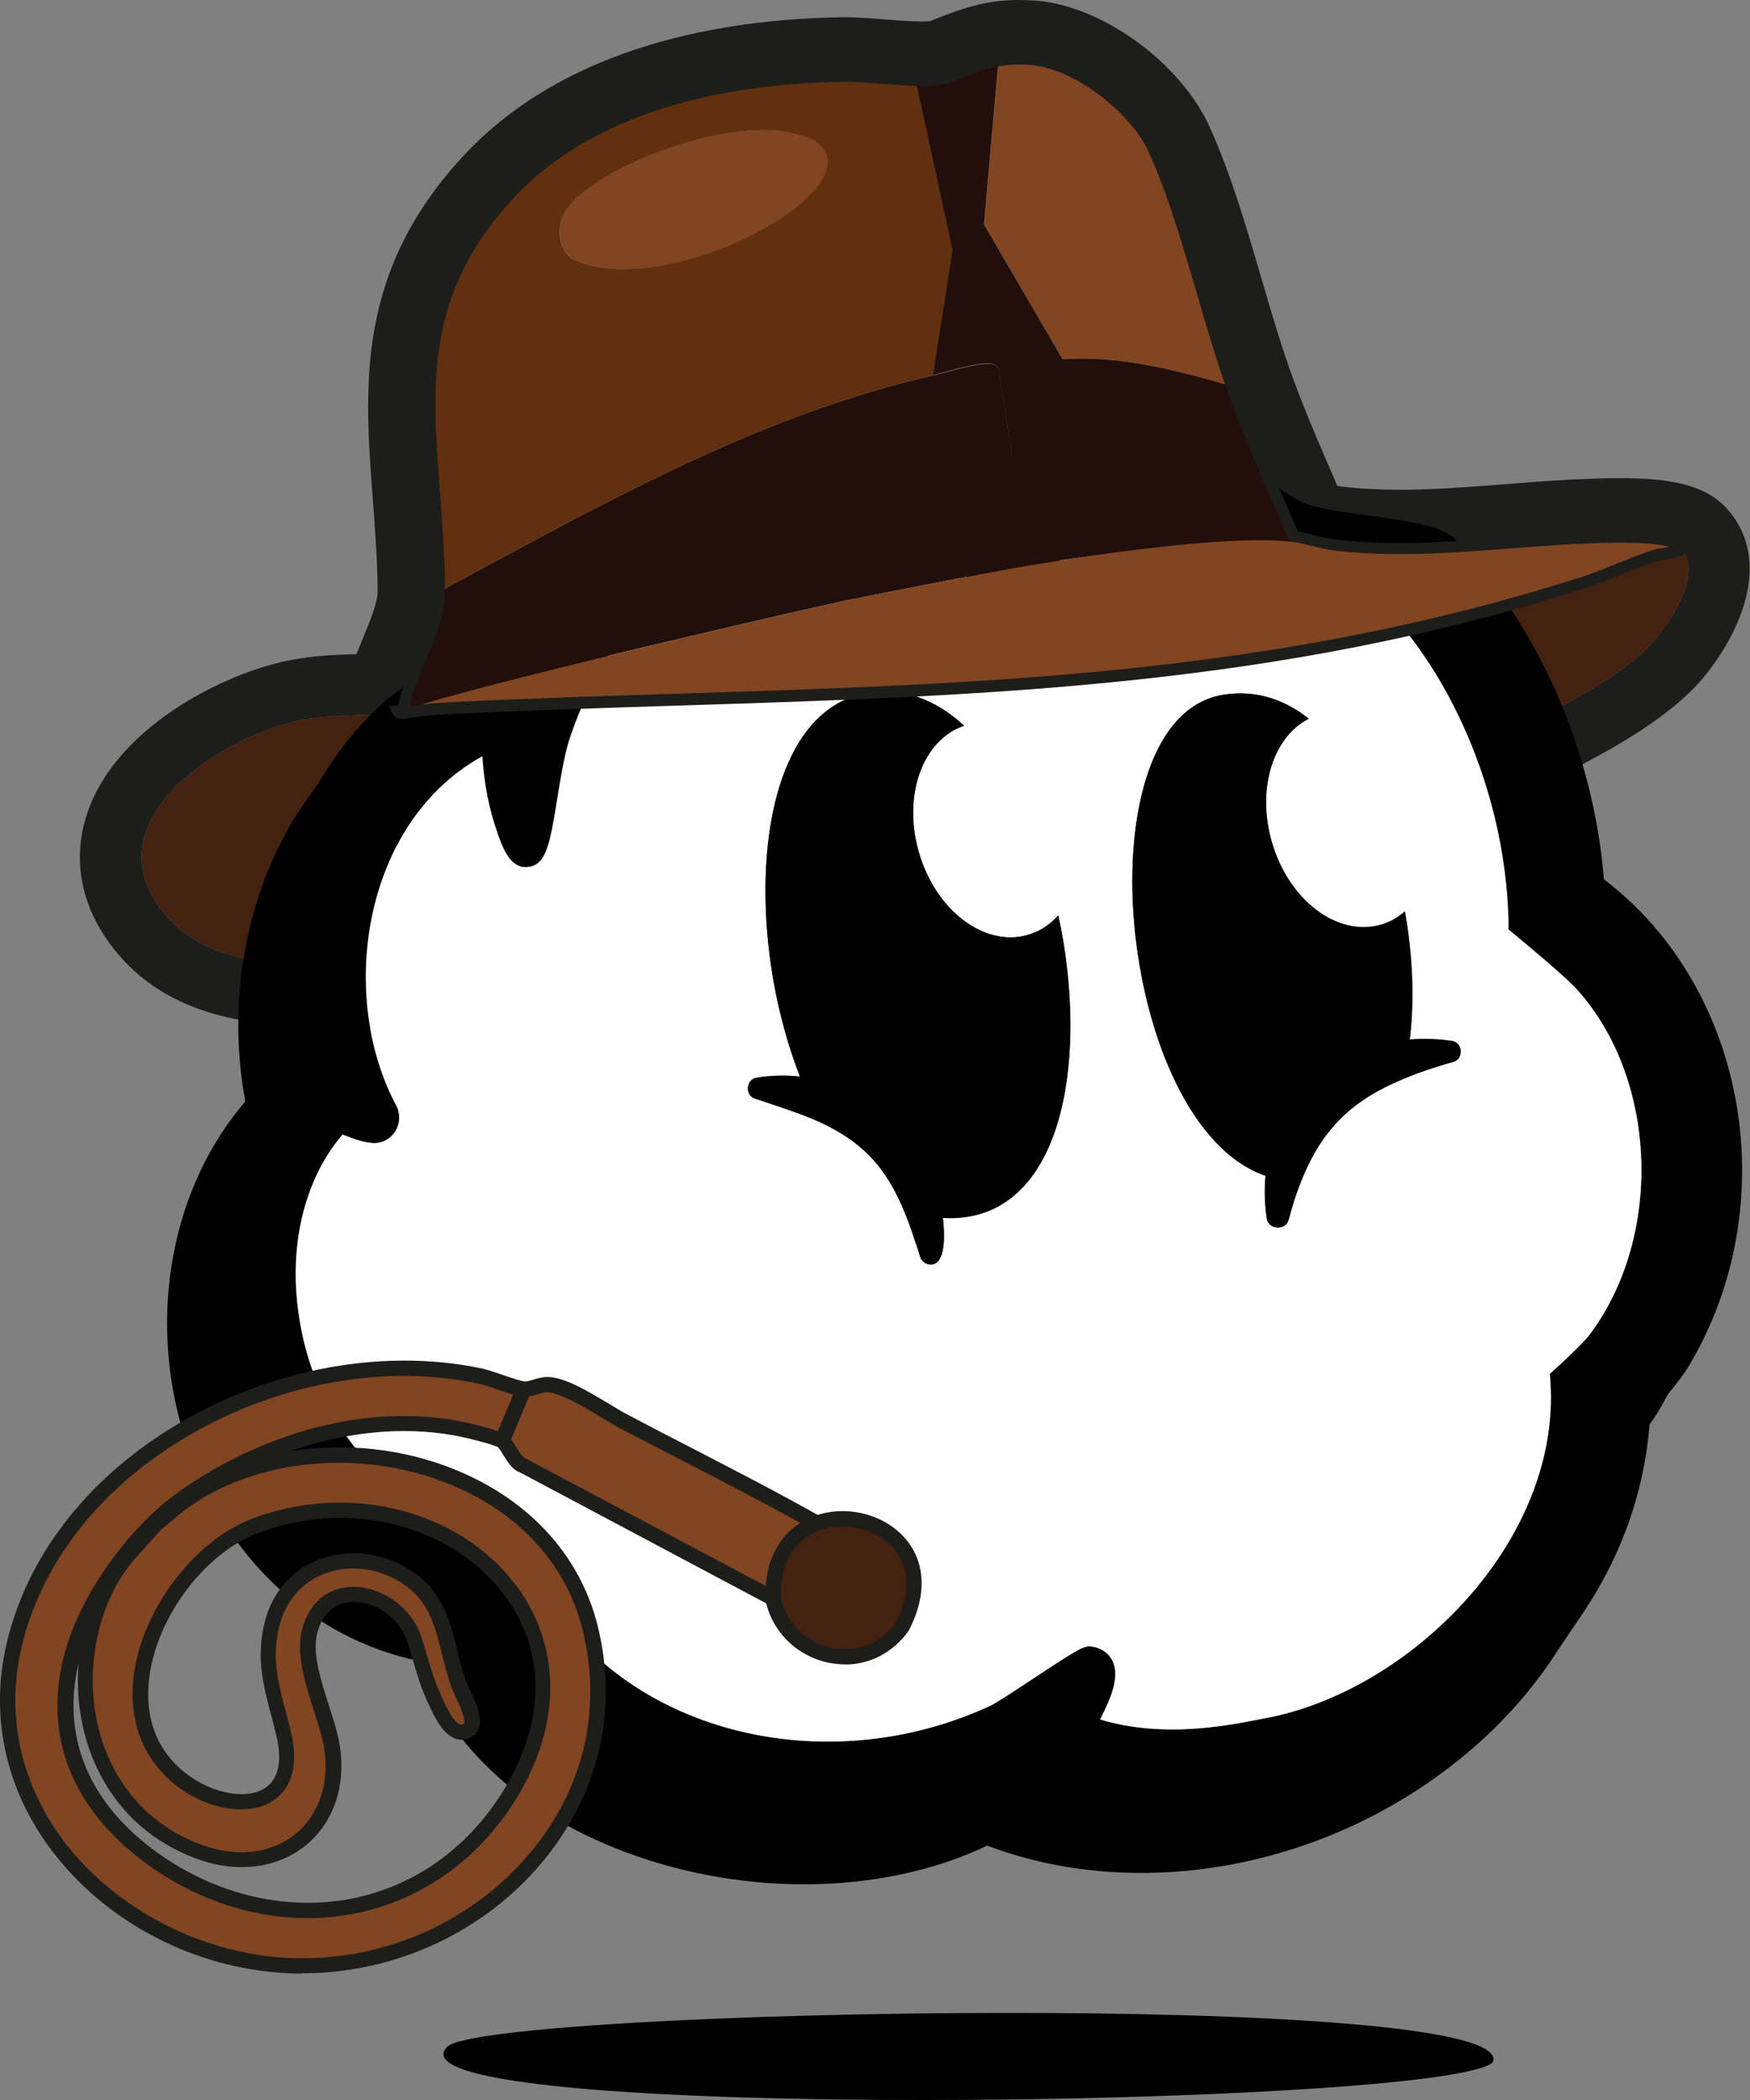
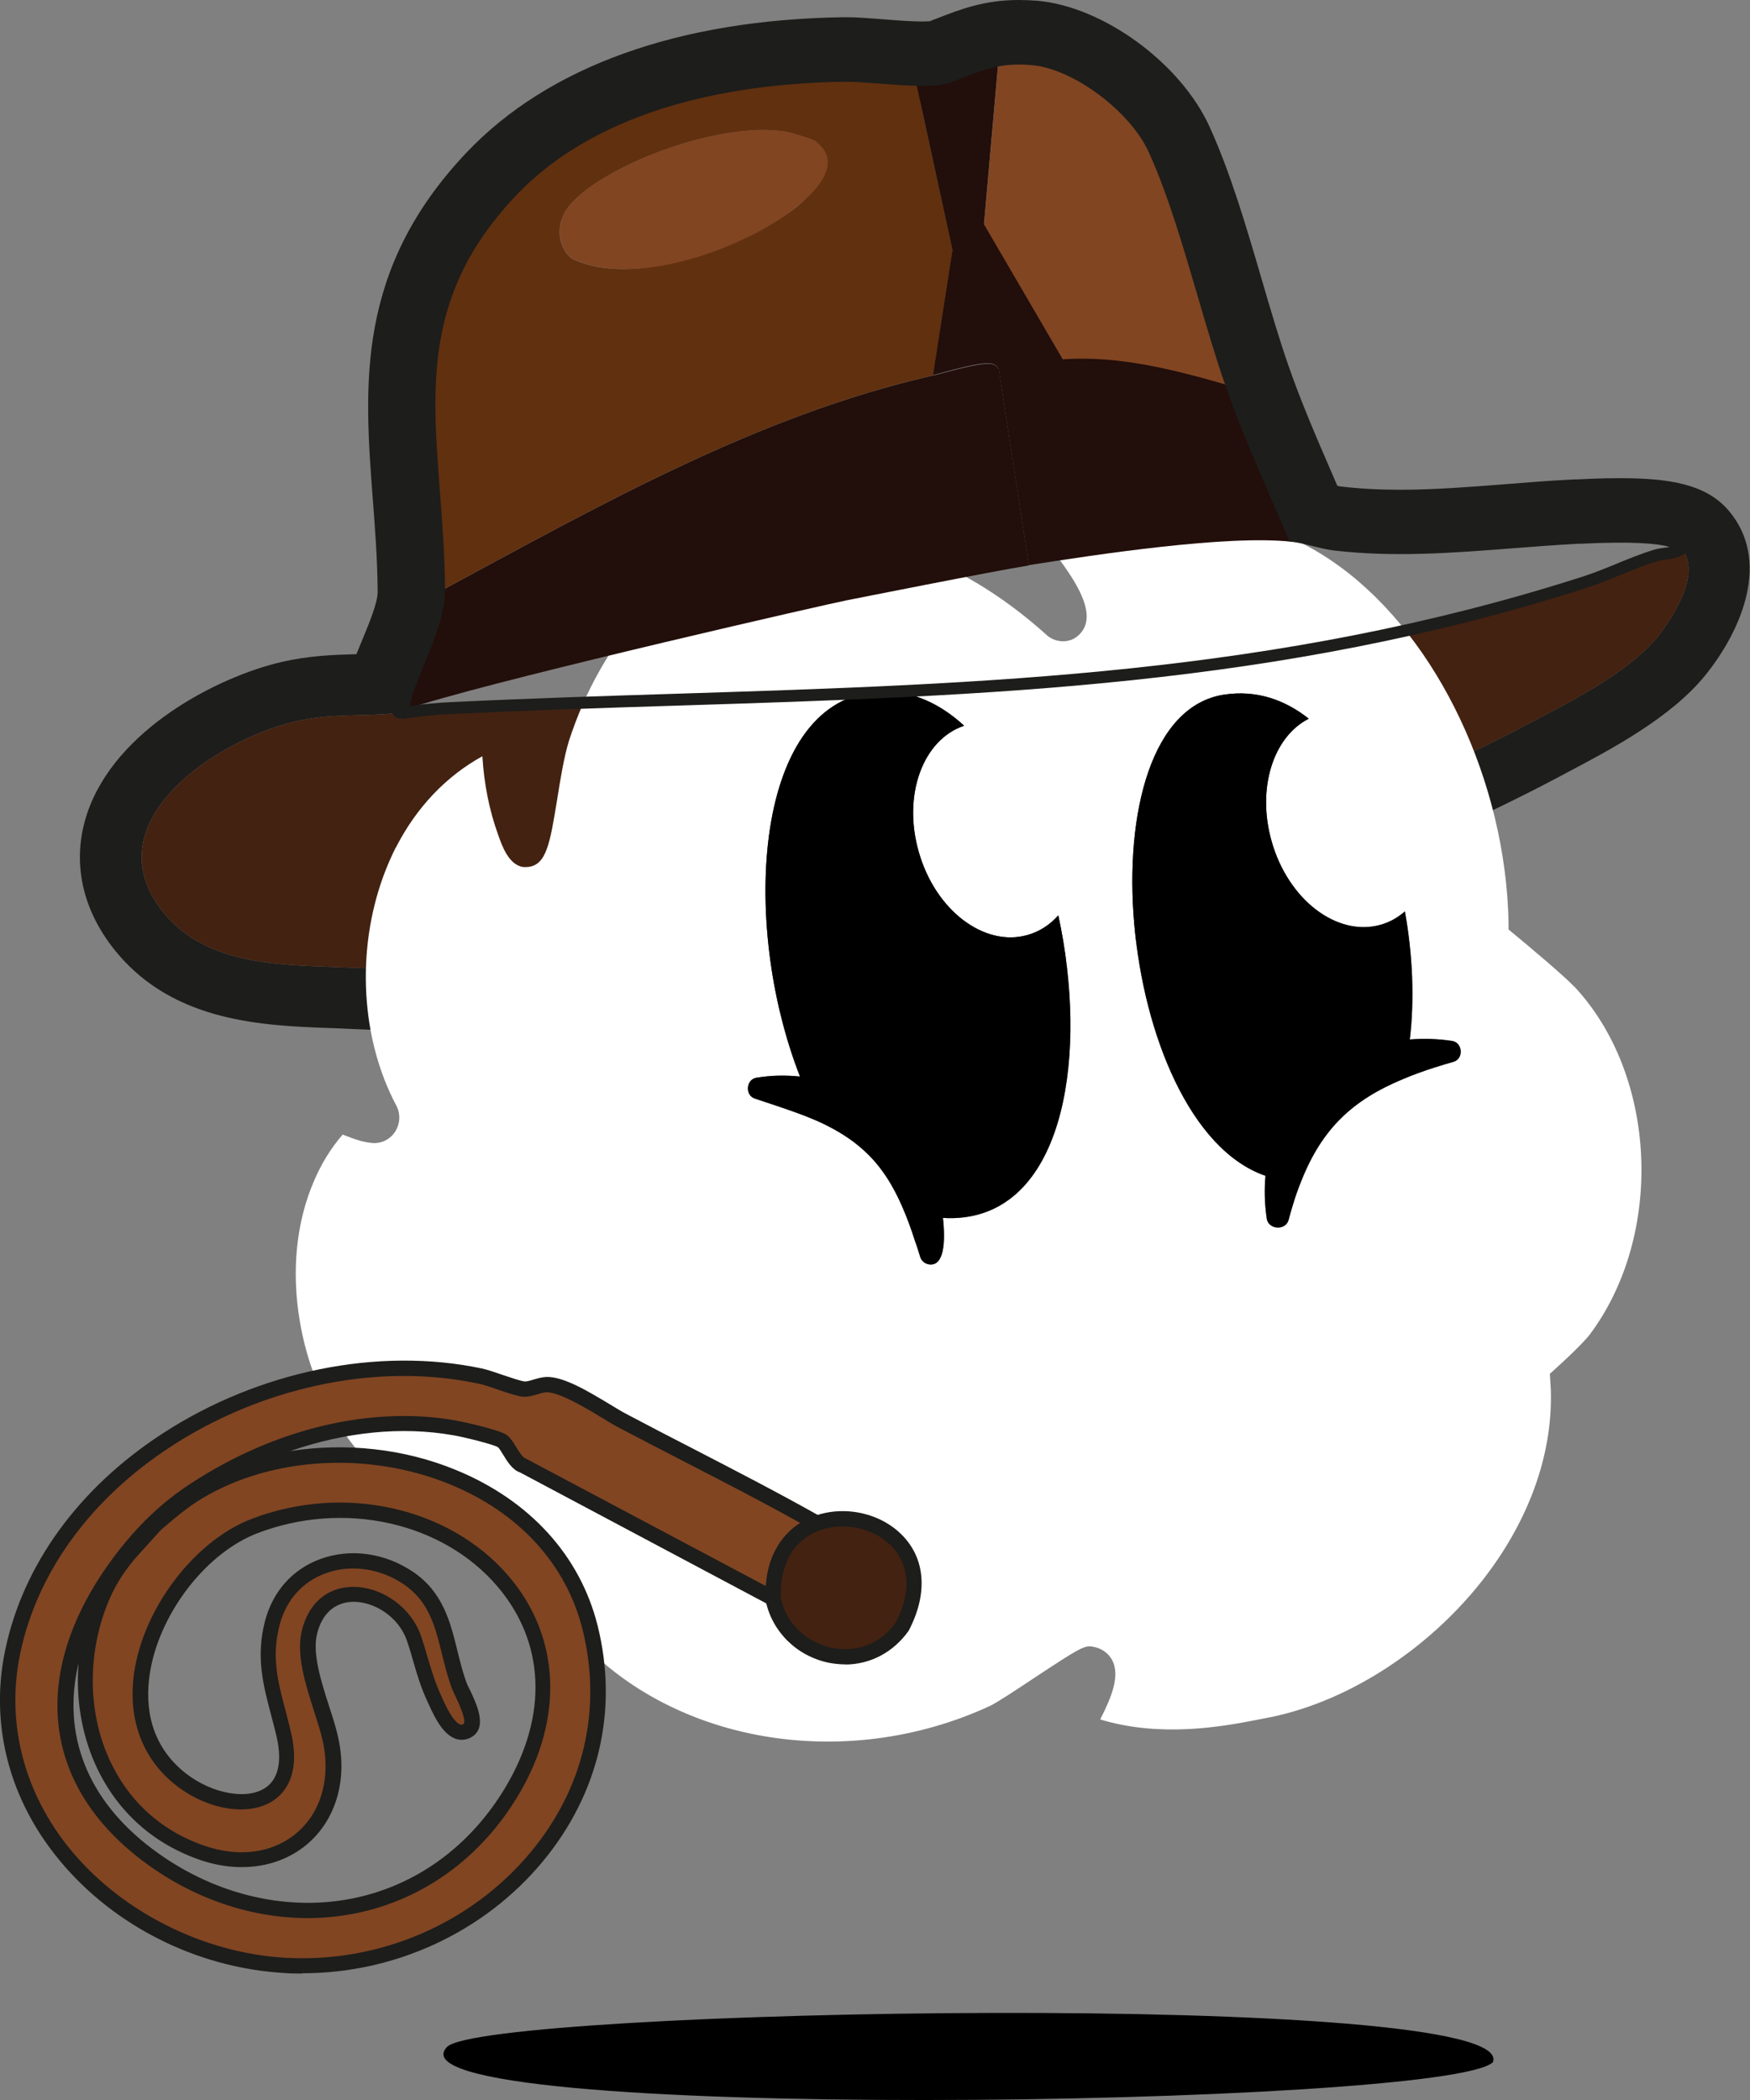
<svg xmlns="http://www.w3.org/2000/svg" width="50" height="60" viewBox="0 0 50 60" fill="none">
  <rect x="0" y="0" width="50" height="60" fill="#808080" stroke="none" />
  <g clip-path="url(#clip0_660_30)">
    <path d="M29.109 1.743C29.227 1.743 29.355 1.748 29.491 1.761C30.794 1.878 32.435 3.173 32.966 4.345C33.857 6.315 34.431 8.942 35.16 11.021C35.682 12.507 36.34 13.932 36.95 15.383C37.288 15.423 37.727 15.58 38.126 15.627C38.758 15.702 39.385 15.732 40.013 15.732C41.698 15.732 43.365 15.523 45.063 15.44C45.305 15.427 45.774 15.401 46.279 15.401C47.029 15.401 47.85 15.462 48.065 15.715C48.609 16.36 47.801 17.65 47.362 18.194C46.56 19.192 44.883 20.038 43.729 20.648C34.638 25.459 23.677 27.721 13.282 27.721C12.185 27.721 11.097 27.695 10.017 27.647C8.201 27.564 5.994 27.647 4.717 26.126C2.545 23.546 6.151 21.145 8.438 20.613C9.495 20.369 10.36 20.482 11.355 20.373C11.404 20.369 11.456 20.356 11.505 20.347C11.715 19.245 12.558 18.007 12.549 16.9C12.514 12.486 11.206 9.143 14.607 5.552C16.99 3.033 20.772 2.275 24.133 2.231C24.146 2.231 24.164 2.231 24.177 2.231C24.717 2.231 25.642 2.353 26.353 2.353C26.665 2.353 26.937 2.331 27.112 2.262C27.867 1.974 28.345 1.743 29.105 1.743M29.109 0C28.117 0 27.428 0.27 26.757 0.532C26.696 0.553 26.634 0.58 26.568 0.606C26.529 0.606 26.463 0.614 26.353 0.614C26.042 0.614 25.647 0.584 25.261 0.553C24.87 0.523 24.497 0.492 24.177 0.492H24.107C19.394 0.558 15.664 1.896 13.326 4.362C10.153 7.714 10.408 11.03 10.649 14.233C10.715 15.1 10.785 15.994 10.79 16.918C10.79 17.209 10.566 17.763 10.364 18.251C10.302 18.395 10.245 18.543 10.184 18.691C9.561 18.709 8.85 18.726 8.029 18.918C6.248 19.332 3.304 20.822 2.492 23.236C2.031 24.609 2.338 26.034 3.361 27.246C5.015 29.211 7.547 29.303 9.399 29.372C9.578 29.377 9.754 29.386 9.929 29.394C11.035 29.447 12.159 29.473 13.273 29.473C24.572 29.473 35.682 26.888 44.545 22.195L44.765 22.077C46.02 21.415 47.74 20.508 48.723 19.293C49.815 17.937 50.57 15.994 49.403 14.603C48.749 13.823 47.678 13.662 46.27 13.662C45.774 13.662 45.322 13.684 45.05 13.697H44.971C44.3 13.732 43.633 13.784 42.988 13.836C41.957 13.915 40.983 13.993 40.008 13.993C39.398 13.993 38.85 13.963 38.328 13.902C38.297 13.902 38.253 13.889 38.209 13.88C38.166 13.78 38.126 13.684 38.082 13.584C37.617 12.512 37.178 11.496 36.814 10.45C36.551 9.696 36.305 8.86 36.046 7.971C35.612 6.489 35.164 4.955 34.563 3.63C33.742 1.813 31.535 0.192 29.644 0.022C29.464 0.009 29.28 0 29.109 0Z" fill="#1D1D1B" />
    <path d="M11.356 20.378C11.387 20.448 11.452 20.434 11.518 20.426C11.566 20.421 11.619 20.408 11.668 20.4C12.08 20.343 12.492 20.304 12.905 20.286C24.072 19.75 34.366 20.19 45.257 16.695C45.941 16.473 46.63 16.125 47.301 15.924C47.556 15.85 47.846 15.889 48.065 15.715C48.609 16.36 47.802 17.65 47.363 18.195C46.56 19.192 44.884 20.038 43.73 20.648C33.681 25.965 21.347 28.17 10.018 27.647C8.201 27.564 5.994 27.647 4.717 26.126C2.545 23.546 6.152 21.145 8.438 20.613C9.495 20.369 10.36 20.482 11.356 20.373V20.378Z" fill="#432211" />
    <path d="M42.655 58.919C41.36 60.2 10.671 60.667 12.773 58.483C13.848 57.394 43.453 56.836 42.655 58.919Z" fill="black" />
-     <path d="M45.827 25.132C45.528 21.432 43.94 17.876 41.575 15.405C40.895 14.695 37.841 14.782 37.047 14.272C34.159 12.433 33.146 11.426 29.758 12.708C28.933 13.021 28.372 13.344 28.078 13.536C25.844 12.32 23.084 12.119 20.447 12.991C17.937 13.823 15.831 15.549 14.651 17.693C14.532 17.902 14.423 18.116 14.326 18.334H14.322C12.106 18.87 10.434 20.238 9.328 22.012C9.157 22.286 8.977 22.552 8.789 22.814C7.068 25.202 6.463 28.479 6.998 31.407C6.998 31.429 7.003 31.447 7.007 31.468C6.954 31.529 6.906 31.59 6.858 31.652C4.787 34.201 4.199 37.953 5.366 41.344C6.472 44.542 8.911 46.808 11.935 47.449C12.786 49.776 14.765 51.663 17.529 52.783C19.262 53.489 21.154 53.838 22.983 53.838C24.813 53.838 26.687 53.467 28.205 52.731C32.005 54.173 36.665 53.598 40.408 51.197C42.11 50.107 43.484 48.743 44.475 47.205L45.098 46.277C46.27 44.603 46.972 42.699 47.13 40.699C47.231 40.563 47.314 40.441 47.367 40.35C47.468 40.18 47.564 40.006 47.657 39.831C47.898 39.539 48.139 39.226 48.244 39.043C51.009 34.428 49.921 28.235 45.831 25.128L45.827 25.132ZM45.419 38.127C45.37 38.193 45.283 38.289 45.177 38.398C44.953 38.633 44.638 38.925 44.436 39.108L44.278 39.252L44.291 39.461L44.304 39.696C44.37 41.675 43.584 43.579 42.347 45.157C40.745 47.196 38.38 48.695 36.094 49.101L35.853 49.149C34.962 49.319 33.181 49.658 31.43 49.127C31.755 48.491 32.001 47.885 31.777 47.44C31.667 47.231 31.47 47.092 31.219 47.048C30.983 47.005 30.855 47.074 29.53 47.95C29.052 48.268 28.459 48.661 28.275 48.743C24.098 50.674 19.087 49.789 16.362 46.639C16.143 46.381 15.642 45.519 15.274 44.887C14.611 43.745 14.537 43.632 14.366 43.544C14.098 43.405 13.742 43.335 13.33 43.248C12.869 43.157 12.347 43.052 11.93 42.843C10.241 41.984 8.951 40.041 8.565 37.766C8.315 36.31 8.464 34.907 8.964 33.748C9.175 33.251 9.451 32.802 9.789 32.414C9.793 32.419 9.798 32.419 9.802 32.423C9.943 32.48 10.118 32.545 10.298 32.597C10.416 32.628 10.535 32.65 10.653 32.658C10.908 32.671 11.145 32.549 11.285 32.331C11.43 32.109 11.443 31.826 11.32 31.59C10.307 29.686 10.166 27.176 10.947 25.036C11.053 24.749 11.171 24.478 11.303 24.217H11.307C11.891 23.071 12.742 22.177 13.778 21.607C13.826 22.395 13.975 23.154 14.229 23.855C14.344 24.182 14.532 24.701 14.932 24.77H14.936C14.98 24.775 15.024 24.775 15.072 24.77C15.607 24.722 15.708 24.099 15.91 22.866C16.002 22.286 16.108 21.633 16.252 21.162C16.485 20.456 16.766 19.802 17.099 19.21C18.157 17.297 19.697 16.015 21.557 15.527C24.252 14.821 27.301 15.784 29.934 18.172C29.942 18.181 29.956 18.19 29.965 18.19C30.144 18.329 30.495 18.399 30.763 18.19C31.303 17.767 30.974 17.031 30.53 16.364C30.368 16.12 30.193 15.885 30.035 15.675C30.03 15.671 30.026 15.667 30.021 15.658C30.43 15.431 31.255 15.1 31.518 15.022C33.984 14.342 36.336 14.752 38.315 16.216C41.092 18.268 43.014 22.343 43.093 26.357V26.557L43.251 26.683C43.637 27.002 44.69 27.886 44.971 28.187C47.34 30.719 47.547 35.273 45.414 38.127H45.419Z" fill="black" />
    <path d="M44.975 28.187C44.695 27.887 43.642 27.002 43.255 26.684L43.102 26.557V26.357C43.019 22.343 41.097 18.268 38.319 16.216C36.34 14.752 33.988 14.342 31.522 15.022C31.259 15.1 30.434 15.431 30.026 15.658C30.03 15.667 30.035 15.671 30.039 15.676C30.197 15.885 30.373 16.12 30.535 16.364C30.978 17.031 31.307 17.767 30.768 18.19C30.5 18.399 30.149 18.329 29.969 18.194C29.969 18.194 29.947 18.181 29.938 18.173C27.305 15.784 24.256 14.821 21.562 15.527C19.701 16.015 18.161 17.297 17.104 19.21C16.77 19.802 16.489 20.456 16.257 21.162C16.112 21.633 16.007 22.287 15.915 22.866C15.713 24.099 15.612 24.723 15.076 24.771C15.028 24.775 14.984 24.775 14.94 24.771H14.936C14.537 24.701 14.348 24.182 14.234 23.855C13.979 23.154 13.83 22.395 13.782 21.607C12.746 22.178 11.895 23.071 11.312 24.213H11.307C11.176 24.479 11.057 24.749 10.952 25.036C10.171 27.176 10.311 29.686 11.325 31.591C11.448 31.826 11.434 32.109 11.29 32.332C11.149 32.55 10.912 32.672 10.658 32.658C10.539 32.65 10.421 32.628 10.302 32.597C10.123 32.545 9.947 32.48 9.807 32.423C9.802 32.419 9.798 32.419 9.793 32.414C9.456 32.802 9.179 33.251 8.969 33.748C8.468 34.907 8.319 36.31 8.569 37.766C8.955 40.041 10.245 41.984 11.935 42.843C12.352 43.052 12.874 43.157 13.335 43.248C13.747 43.335 14.102 43.405 14.37 43.544C14.541 43.632 14.616 43.745 15.278 44.887C15.647 45.519 16.147 46.382 16.366 46.639C19.091 49.789 24.102 50.674 28.28 48.743C28.464 48.661 29.056 48.269 29.535 47.95C30.86 47.075 30.987 47.005 31.224 47.048C31.474 47.092 31.672 47.231 31.781 47.441C32.005 47.885 31.759 48.491 31.434 49.127C33.185 49.659 34.967 49.319 35.858 49.149L36.099 49.101C38.385 48.696 40.75 47.197 42.352 45.157C43.589 43.579 44.374 41.675 44.309 39.701L44.295 39.461L44.282 39.252L44.44 39.108C44.642 38.925 44.958 38.633 45.182 38.398C45.287 38.289 45.375 38.193 45.423 38.128C47.556 35.273 47.349 30.719 44.98 28.187H44.975ZM27.543 34.781C27.336 34.807 27.139 34.811 26.941 34.798C27.016 35.465 26.981 36.18 26.551 36.127C26.419 36.11 26.318 36.018 26.288 35.901C26.239 35.744 26.191 35.587 26.134 35.434C26.033 35.112 25.915 34.794 25.783 34.489C25.524 33.892 25.195 33.343 24.708 32.894C24.344 32.554 23.927 32.301 23.479 32.087C23.045 31.887 22.58 31.726 22.11 31.569C21.935 31.512 21.759 31.451 21.584 31.395C21.268 31.308 21.312 30.819 21.632 30.789C22.031 30.724 22.444 30.715 22.856 30.758C21.132 26.357 21.535 19.92 25.142 19.759C26.033 19.72 26.84 20.086 27.547 20.735C26.362 21.132 25.783 22.727 26.252 24.348C26.726 26.008 28.117 27.067 29.359 26.714C29.701 26.618 30 26.422 30.237 26.152C31.088 30.078 30.443 34.423 27.543 34.781ZM41.522 30.34C41.351 30.388 41.189 30.436 41.031 30.488H41.026C40.684 30.597 40.368 30.71 40.074 30.837C38.648 31.43 37.771 32.249 37.178 33.748C37.095 33.953 37.016 34.171 36.946 34.406C36.902 34.55 36.858 34.698 36.819 34.85C36.735 35.173 36.226 35.134 36.191 34.807C36.13 34.389 36.121 33.983 36.156 33.595C31.878 32.122 30.829 20.465 34.98 19.846C35.884 19.711 36.696 19.981 37.393 20.535C36.371 21.053 35.901 22.539 36.336 24.052C36.81 25.712 38.205 26.771 39.442 26.422C39.706 26.348 39.938 26.217 40.14 26.039C40.364 27.281 40.416 28.553 40.281 29.699C40.662 29.669 41.062 29.678 41.47 29.739C41.794 29.769 41.834 30.257 41.522 30.34Z" fill="white" />
    <path d="M27.543 34.781C27.336 34.807 27.139 34.811 26.942 34.798C27.016 35.465 26.981 36.179 26.551 36.127C26.419 36.11 26.318 36.018 26.288 35.901C26.239 35.744 26.191 35.587 26.134 35.434C26.033 35.112 25.915 34.794 25.783 34.489C25.524 33.892 25.195 33.342 24.708 32.894C24.344 32.554 23.927 32.301 23.479 32.087C23.045 31.887 22.58 31.726 22.11 31.569C21.935 31.512 21.759 31.451 21.584 31.394C21.268 31.307 21.312 30.819 21.632 30.789C22.031 30.723 22.444 30.715 22.856 30.758C21.132 26.357 21.536 19.92 25.142 19.759C26.033 19.72 26.841 20.086 27.547 20.735C26.362 21.131 25.783 22.727 26.253 24.348C26.727 26.008 28.117 27.067 29.359 26.714C29.701 26.618 30 26.422 30.237 26.152C31.088 30.078 30.443 34.423 27.543 34.781Z" fill="black" />
    <path d="M41.522 30.34C41.351 30.388 41.189 30.436 41.031 30.488H41.026C40.684 30.597 40.368 30.71 40.074 30.837C38.648 31.429 37.771 32.249 37.178 33.748C37.095 33.953 37.016 34.17 36.946 34.406C36.902 34.55 36.858 34.698 36.819 34.85C36.735 35.173 36.226 35.133 36.191 34.807C36.13 34.388 36.121 33.983 36.156 33.595C31.878 32.122 30.829 20.465 34.98 19.846C35.884 19.711 36.696 19.981 37.393 20.534C36.371 21.053 35.901 22.539 36.336 24.051C36.81 25.712 38.205 26.771 39.443 26.422C39.706 26.348 39.938 26.217 40.14 26.038C40.364 27.28 40.417 28.553 40.281 29.699C40.662 29.669 41.062 29.677 41.47 29.738C41.794 29.769 41.834 30.257 41.522 30.34Z" fill="black" />
    <path d="M27.113 2.262L27.236 2.545C27.078 2.597 26.301 2.754 26.292 2.902L27.218 7.156L26.661 10.725C21.602 11.88 17.06 14.477 12.549 16.904C12.514 12.49 11.207 9.147 14.607 5.556C16.99 3.037 20.772 2.279 24.133 2.236C24.892 2.227 26.525 2.488 27.117 2.266L27.113 2.262ZM23.313 4.044C23.238 3.979 22.567 3.783 22.431 3.761C21.071 3.556 19.245 4.105 18.043 4.667C17.442 4.951 16.485 5.478 16.139 6.062C16.121 6.092 16.095 6.153 16.064 6.227C15.924 6.593 15.981 7.012 16.244 7.304C16.279 7.343 16.319 7.378 16.363 7.4C18.1 8.236 21.128 7.09 22.606 6.031C23.791 5.182 23.532 4.245 23.308 4.048L23.313 4.044Z" fill="#61300F" />
-     <path d="M29.398 16.155C31.334 15.85 35.111 15.183 36.95 15.388C37.288 15.427 37.727 15.584 38.126 15.632C40.469 15.907 42.738 15.558 45.063 15.445C45.66 15.414 47.709 15.296 48.065 15.719C47.845 15.893 47.556 15.854 47.301 15.928C46.634 16.129 45.945 16.477 45.256 16.7C34.365 20.191 24.072 19.75 12.904 20.291C12.492 20.312 12.075 20.347 11.667 20.404C11.711 20.238 11.904 20.164 12.049 20.121C14.879 19.262 23.782 17.227 24.186 17.153C24.357 17.122 28.429 16.308 29.398 16.155Z" fill="#814522" />
    <path d="M29.399 16.155C28.429 16.308 24.186 17.153 24.186 17.153C23.782 17.227 14.879 19.258 12.049 20.121C11.904 20.164 11.707 20.238 11.667 20.404C11.619 20.413 11.566 20.426 11.518 20.43L11.505 20.356C11.716 19.253 12.558 18.016 12.549 16.909C17.06 14.482 21.601 11.884 26.661 10.729C27.051 10.642 28.056 10.32 28.376 10.411C28.442 10.433 28.508 10.49 28.539 10.555L29.399 16.159V16.155Z" fill="#220E0A" />
-     <path d="M27.113 2.262C27.525 2.127 28.082 1.76 28.526 1.73L28.113 6.41L30.36 10.263C31.992 10.145 33.602 10.577 35.156 11.021C35.678 12.507 36.297 14.032 36.907 15.479C35.068 15.274 31.33 15.845 29.395 16.146L28.535 10.542C28.504 10.481 28.442 10.42 28.372 10.398C28.056 10.302 27.047 10.624 26.657 10.716L27.214 7.147L26.156 2.279C26.165 2.135 26.955 2.305 27.108 2.253L27.113 2.262Z" fill="#220E0A" />
+     <path d="M27.113 2.262C27.525 2.127 28.082 1.76 28.526 1.73L28.113 6.41C31.992 10.145 33.602 10.577 35.156 11.021C35.678 12.507 36.297 14.032 36.907 15.479C35.068 15.274 31.33 15.845 29.395 16.146L28.535 10.542C28.504 10.481 28.442 10.42 28.372 10.398C28.056 10.302 27.047 10.624 26.657 10.716L27.214 7.147L26.156 2.279C26.165 2.135 26.955 2.305 27.108 2.253L27.113 2.262Z" fill="#220E0A" />
    <path d="M35.16 11.025C33.607 10.581 31.996 10.149 30.364 10.267L28.117 6.415L28.49 2.196L28.53 1.734L27.262 1.987C28.135 1.656 28.499 1.678 29.495 1.765C30.798 1.882 32.439 3.177 32.97 4.349C33.861 6.319 34.436 8.947 35.164 11.025H35.16Z" fill="#814522" />
-     <path d="M11.505 20.352L11.518 20.426C11.452 20.43 11.391 20.443 11.355 20.378C11.404 20.373 11.456 20.36 11.505 20.352Z" fill="#814421" />
    <path d="M23.313 4.044C23.897 4.489 23.765 5.147 22.611 6.027C21.163 7.129 18.105 8.232 16.367 7.395C16.323 7.374 16.284 7.339 16.248 7.299C15.985 7.007 15.933 6.589 16.069 6.223C16.095 6.149 16.121 6.088 16.143 6.057C16.49 5.473 17.442 4.946 18.048 4.663C19.25 4.096 21.075 3.552 22.436 3.756C22.572 3.778 23.238 3.979 23.317 4.04L23.313 4.044Z" fill="#814522" />
    <path d="M11.461 20.53C11.378 20.53 11.268 20.509 11.207 20.382L11.11 20.177L11.338 20.151C11.338 20.151 11.356 20.151 11.369 20.151C11.47 19.707 11.659 19.24 11.843 18.791C12.111 18.133 12.392 17.458 12.387 16.848C12.379 15.872 12.308 14.948 12.242 14.054C12.005 10.93 11.799 8.228 14.489 5.386C17.06 2.671 21.154 2.053 24.134 2.013C24.397 2.013 24.757 2.04 25.138 2.066C25.836 2.118 26.701 2.188 27.06 2.053L27.346 1.944C28.065 1.66 28.587 1.46 29.513 1.543C30.944 1.673 32.598 3.064 33.124 4.223C33.677 5.452 34.112 6.929 34.529 8.359C34.792 9.265 35.046 10.119 35.323 10.917C35.709 12.015 36.178 13.104 36.635 14.155C36.784 14.499 36.933 14.839 37.078 15.183C37.227 15.205 37.385 15.248 37.552 15.288C37.754 15.34 37.964 15.392 38.157 15.414C39.829 15.61 41.505 15.479 43.124 15.357C43.756 15.309 44.414 15.257 45.064 15.227H45.143C47.008 15.131 47.92 15.231 48.197 15.562L48.306 15.689L48.175 15.793C47.999 15.933 47.789 15.959 47.609 15.985C47.525 15.998 47.438 16.007 47.359 16.033C47.016 16.133 46.67 16.277 46.306 16.425C45.981 16.556 45.647 16.695 45.318 16.8C36.534 19.619 28.197 19.881 19.373 20.16C17.271 20.225 15.099 20.295 12.923 20.399C12.519 20.417 12.106 20.456 11.698 20.513L11.641 20.522C11.606 20.526 11.575 20.535 11.54 20.539C11.523 20.539 11.496 20.539 11.466 20.539L11.461 20.53ZM24.177 2.336C24.177 2.336 24.151 2.336 24.134 2.336C21.22 2.375 17.218 2.972 14.726 5.604C12.133 8.345 12.335 10.978 12.567 14.024C12.637 14.922 12.707 15.85 12.716 16.839C12.721 17.515 12.431 18.225 12.15 18.909C11.97 19.349 11.799 19.768 11.703 20.169C12.102 20.116 12.506 20.077 12.901 20.06C15.081 19.955 17.258 19.885 19.36 19.82C28.162 19.541 36.472 19.279 45.213 16.477C45.533 16.373 45.862 16.242 46.178 16.111C46.534 15.963 46.902 15.815 47.262 15.706C47.359 15.675 47.464 15.662 47.565 15.649C47.613 15.645 47.657 15.636 47.701 15.628C47.363 15.527 46.639 15.462 45.16 15.536H45.077C44.432 15.571 43.778 15.623 43.146 15.671C41.51 15.798 39.82 15.928 38.113 15.728C37.898 15.702 37.679 15.645 37.464 15.593C37.271 15.545 37.091 15.501 36.938 15.484L36.841 15.471L36.806 15.383C36.648 15.013 36.49 14.643 36.328 14.272C35.871 13.218 35.397 12.124 35.011 11.012C34.73 10.211 34.48 9.352 34.213 8.441C33.796 7.021 33.37 5.556 32.822 4.349C32.291 3.177 30.667 1.965 29.482 1.861C28.636 1.787 28.171 1.965 27.468 2.24L27.183 2.353C26.758 2.515 25.924 2.449 25.121 2.388C24.77 2.362 24.432 2.336 24.191 2.336H24.177Z" fill="#1D1D1B" />
    <path d="M5.665 42.629C9.482 40.332 15.704 41.858 16.858 46.503C18.188 51.842 13.462 56.439 8.175 56.156C3.624 55.912 -0.623 51.972 0.36 47.209C1.514 41.609 8.311 38.171 13.716 39.317C14.046 39.387 14.726 39.67 14.963 39.692C15.16 39.709 15.371 39.578 15.595 39.566C16.16 39.531 17.253 40.319 17.78 40.598C19.605 41.566 21.461 42.477 23.26 43.492C23.256 43.492 23.221 43.57 23.172 43.601C22.426 44.067 22.058 44.686 22.128 45.575C22.128 45.623 22.088 45.671 22.088 45.675L14.954 41.88C14.669 41.784 14.524 41.296 14.344 41.173C14.173 41.06 13.238 40.842 12.988 40.799C10.43 40.346 7.731 41.16 5.594 42.555C4.734 43.117 4.041 43.797 3.418 44.634C1.307 47.466 1.145 50.674 4.199 52.988C7.674 55.62 12.361 55.006 14.638 51.158C17.661 46.054 12.26 41.701 7.275 43.605C4.791 44.555 2.698 48.66 5.015 50.713C6.336 51.885 8.648 51.881 8.109 49.558C7.845 48.429 7.468 47.562 7.784 46.368C8.245 44.616 10.232 44.115 11.672 45.096C12.76 45.832 12.712 47.052 13.111 48.142C13.216 48.425 13.734 49.249 13.344 49.458C12.905 49.693 12.558 48.87 12.422 48.569C12.137 47.959 12.036 47.44 11.834 46.834C11.369 45.444 9.254 44.921 8.837 46.643C8.626 47.514 9.228 48.787 9.434 49.663C9.987 52.038 8.078 53.759 5.735 52.927C2.677 51.842 1.746 48.334 2.935 45.588C3.142 45.109 3.431 44.673 3.782 44.285L4.449 43.549C4.831 43.222 5.226 42.886 5.66 42.629H5.665Z" fill="#814522" />
    <path d="M8.64 56.387C8.482 56.387 8.32 56.387 8.162 56.374C5.573 56.235 3.098 54.958 1.541 52.953C0.22 51.254 -0.276 49.197 0.145 47.162C0.65 44.717 2.247 42.516 4.647 40.956C7.403 39.165 10.812 38.476 13.765 39.099C13.928 39.134 14.16 39.213 14.384 39.291C14.608 39.365 14.884 39.461 14.989 39.47C15.055 39.474 15.143 39.448 15.24 39.418C15.345 39.387 15.459 39.352 15.591 39.343C16.091 39.313 16.828 39.766 17.425 40.124C17.605 40.233 17.767 40.333 17.894 40.398C18.526 40.734 19.158 41.06 19.794 41.387C20.975 41.998 22.199 42.629 23.379 43.292L23.748 43.501L23.419 43.654C23.392 43.693 23.353 43.741 23.296 43.776C22.585 44.22 22.291 44.769 22.348 45.553C22.352 45.61 22.339 45.663 22.322 45.702L22.401 46.081L14.854 42.067C14.643 41.998 14.494 41.758 14.375 41.562C14.331 41.488 14.261 41.374 14.226 41.348C14.103 41.27 13.265 41.06 12.954 41.008C11.484 40.747 9.869 40.912 8.289 41.461C9.856 41.213 11.536 41.383 13.033 42.002C15.139 42.869 16.573 44.447 17.074 46.443C17.675 48.857 17.113 51.254 15.498 53.197C13.822 55.211 11.286 56.379 8.645 56.379L8.64 56.387ZM11.549 39.313C9.281 39.313 6.903 40.015 4.889 41.326C2.589 42.821 1.058 44.926 0.575 47.253C0.18 49.162 0.65 51.093 1.887 52.688C3.344 54.561 5.757 55.808 8.184 55.938C10.861 56.082 13.467 54.954 15.156 52.927C16.683 51.097 17.21 48.831 16.644 46.556C16.179 44.695 14.836 43.222 12.861 42.411C10.545 41.461 7.763 41.618 5.775 42.812C5.345 43.069 4.946 43.414 4.595 43.715L3.945 44.434C3.603 44.813 3.326 45.231 3.133 45.676C2.506 47.127 2.488 48.818 3.094 50.199C3.625 51.411 4.559 52.282 5.801 52.722C6.832 53.088 7.82 52.949 8.513 52.339C9.193 51.737 9.456 50.753 9.215 49.711C9.158 49.471 9.07 49.197 8.978 48.905C8.732 48.142 8.456 47.275 8.623 46.595C8.807 45.828 9.32 45.37 10.027 45.34C10.882 45.309 11.756 45.915 12.037 46.765C12.102 46.961 12.159 47.148 12.212 47.336C12.326 47.715 12.431 48.077 12.616 48.473L12.642 48.534C12.725 48.717 12.949 49.206 13.151 49.271C13.173 49.28 13.195 49.28 13.234 49.262C13.291 49.232 13.3 49.066 13.011 48.46C12.962 48.36 12.923 48.273 12.901 48.212C12.787 47.898 12.708 47.58 12.629 47.266C12.44 46.49 12.26 45.758 11.541 45.27C10.856 44.804 10.014 44.686 9.29 44.956C8.636 45.201 8.175 45.719 7.991 46.421C7.749 47.332 7.938 48.046 8.158 48.874C8.21 49.079 8.267 49.288 8.316 49.506C8.61 50.766 8.083 51.289 7.745 51.485C6.995 51.925 5.753 51.663 4.862 50.87C3.976 50.081 3.62 48.927 3.862 47.615C4.195 45.806 5.626 43.993 7.192 43.396C9.829 42.385 12.853 43.061 14.538 45.039C16.008 46.761 16.113 49.088 14.827 51.262C13.752 53.08 12.08 54.291 10.119 54.675C8.07 55.076 5.863 54.522 4.064 53.158C1.154 50.953 0.847 47.719 3.239 44.503C3.906 43.61 4.612 42.93 5.472 42.372C7.872 40.808 10.624 40.158 13.024 40.586C13.133 40.603 14.222 40.834 14.463 40.991C14.577 41.065 14.66 41.2 14.744 41.339C14.827 41.474 14.928 41.64 15.02 41.671L21.896 45.323C21.909 44.577 22.234 43.985 22.883 43.523C21.795 42.917 20.672 42.337 19.579 41.775C18.943 41.448 18.307 41.117 17.675 40.786C17.539 40.716 17.372 40.612 17.183 40.498C16.696 40.202 15.968 39.771 15.608 39.779C15.529 39.784 15.446 39.81 15.358 39.836C15.231 39.875 15.09 39.914 14.941 39.906C14.783 39.893 14.529 39.805 14.23 39.705C14.02 39.631 13.8 39.557 13.664 39.531C12.98 39.387 12.265 39.313 11.541 39.313H11.549ZM2.238 47.545C1.773 49.55 2.48 51.411 4.336 52.814C6.038 54.104 8.118 54.622 10.04 54.248C11.874 53.89 13.441 52.753 14.454 51.044C15.661 49.005 15.573 46.922 14.209 45.323C12.642 43.488 9.825 42.86 7.355 43.806C5.92 44.355 4.608 46.024 4.301 47.693C4.151 48.513 4.178 49.672 5.165 50.548C5.893 51.197 6.955 51.45 7.534 51.11C8.057 50.805 8.022 50.121 7.899 49.602C7.85 49.389 7.793 49.184 7.741 48.983C7.517 48.133 7.306 47.327 7.574 46.307C7.798 45.466 8.355 44.839 9.145 44.547C10.001 44.229 10.992 44.364 11.8 44.909C12.655 45.488 12.866 46.338 13.068 47.162C13.142 47.462 13.217 47.767 13.322 48.059C13.34 48.112 13.375 48.186 13.419 48.269C13.616 48.682 13.95 49.376 13.454 49.641C13.318 49.715 13.168 49.728 13.024 49.681C12.673 49.563 12.44 49.118 12.256 48.709L12.229 48.652C12.028 48.225 11.918 47.85 11.804 47.454C11.751 47.271 11.699 47.087 11.633 46.896C11.387 46.159 10.641 45.741 10.057 45.767C9.549 45.789 9.197 46.116 9.057 46.687C8.921 47.253 9.18 48.055 9.408 48.765C9.505 49.066 9.597 49.349 9.654 49.606C9.935 50.805 9.619 51.947 8.816 52.657C8.013 53.363 6.837 53.542 5.665 53.123C4.305 52.639 3.283 51.685 2.703 50.365C2.322 49.493 2.168 48.513 2.243 47.536L2.238 47.545Z" fill="#1D1D1B" />
    <path d="M22.089 45.68C21.97 41.998 27.534 43.126 25.77 46.491C24.726 47.977 22.431 47.393 22.089 45.68Z" fill="#432211" />
    <path d="M24.146 47.554C23.993 47.554 23.83 47.536 23.672 47.506C22.76 47.314 22.053 46.617 21.873 45.719V45.684C21.834 44.551 22.317 43.693 23.203 43.34C24.094 42.982 25.195 43.222 25.827 43.915C26.45 44.595 26.498 45.571 25.963 46.591C25.524 47.214 24.857 47.558 24.142 47.558L24.146 47.554ZM22.308 45.654C22.457 46.369 23.027 46.926 23.76 47.079C24.484 47.227 25.169 46.961 25.59 46.364C26.029 45.528 26.002 44.752 25.502 44.207C24.997 43.654 24.08 43.458 23.365 43.745C22.654 44.033 22.281 44.708 22.308 45.654Z" fill="#1D1D1B" />
-     <path d="M14.762 39.607L14.143 41.092L14.548 41.259L15.168 39.774L14.762 39.607Z" fill="#1D1D1B" />
  </g>
  <defs>
    <clipPath id="clip0_660_30">
      <rect width="50" height="60" fill="white" />
    </clipPath>
  </defs>
</svg>